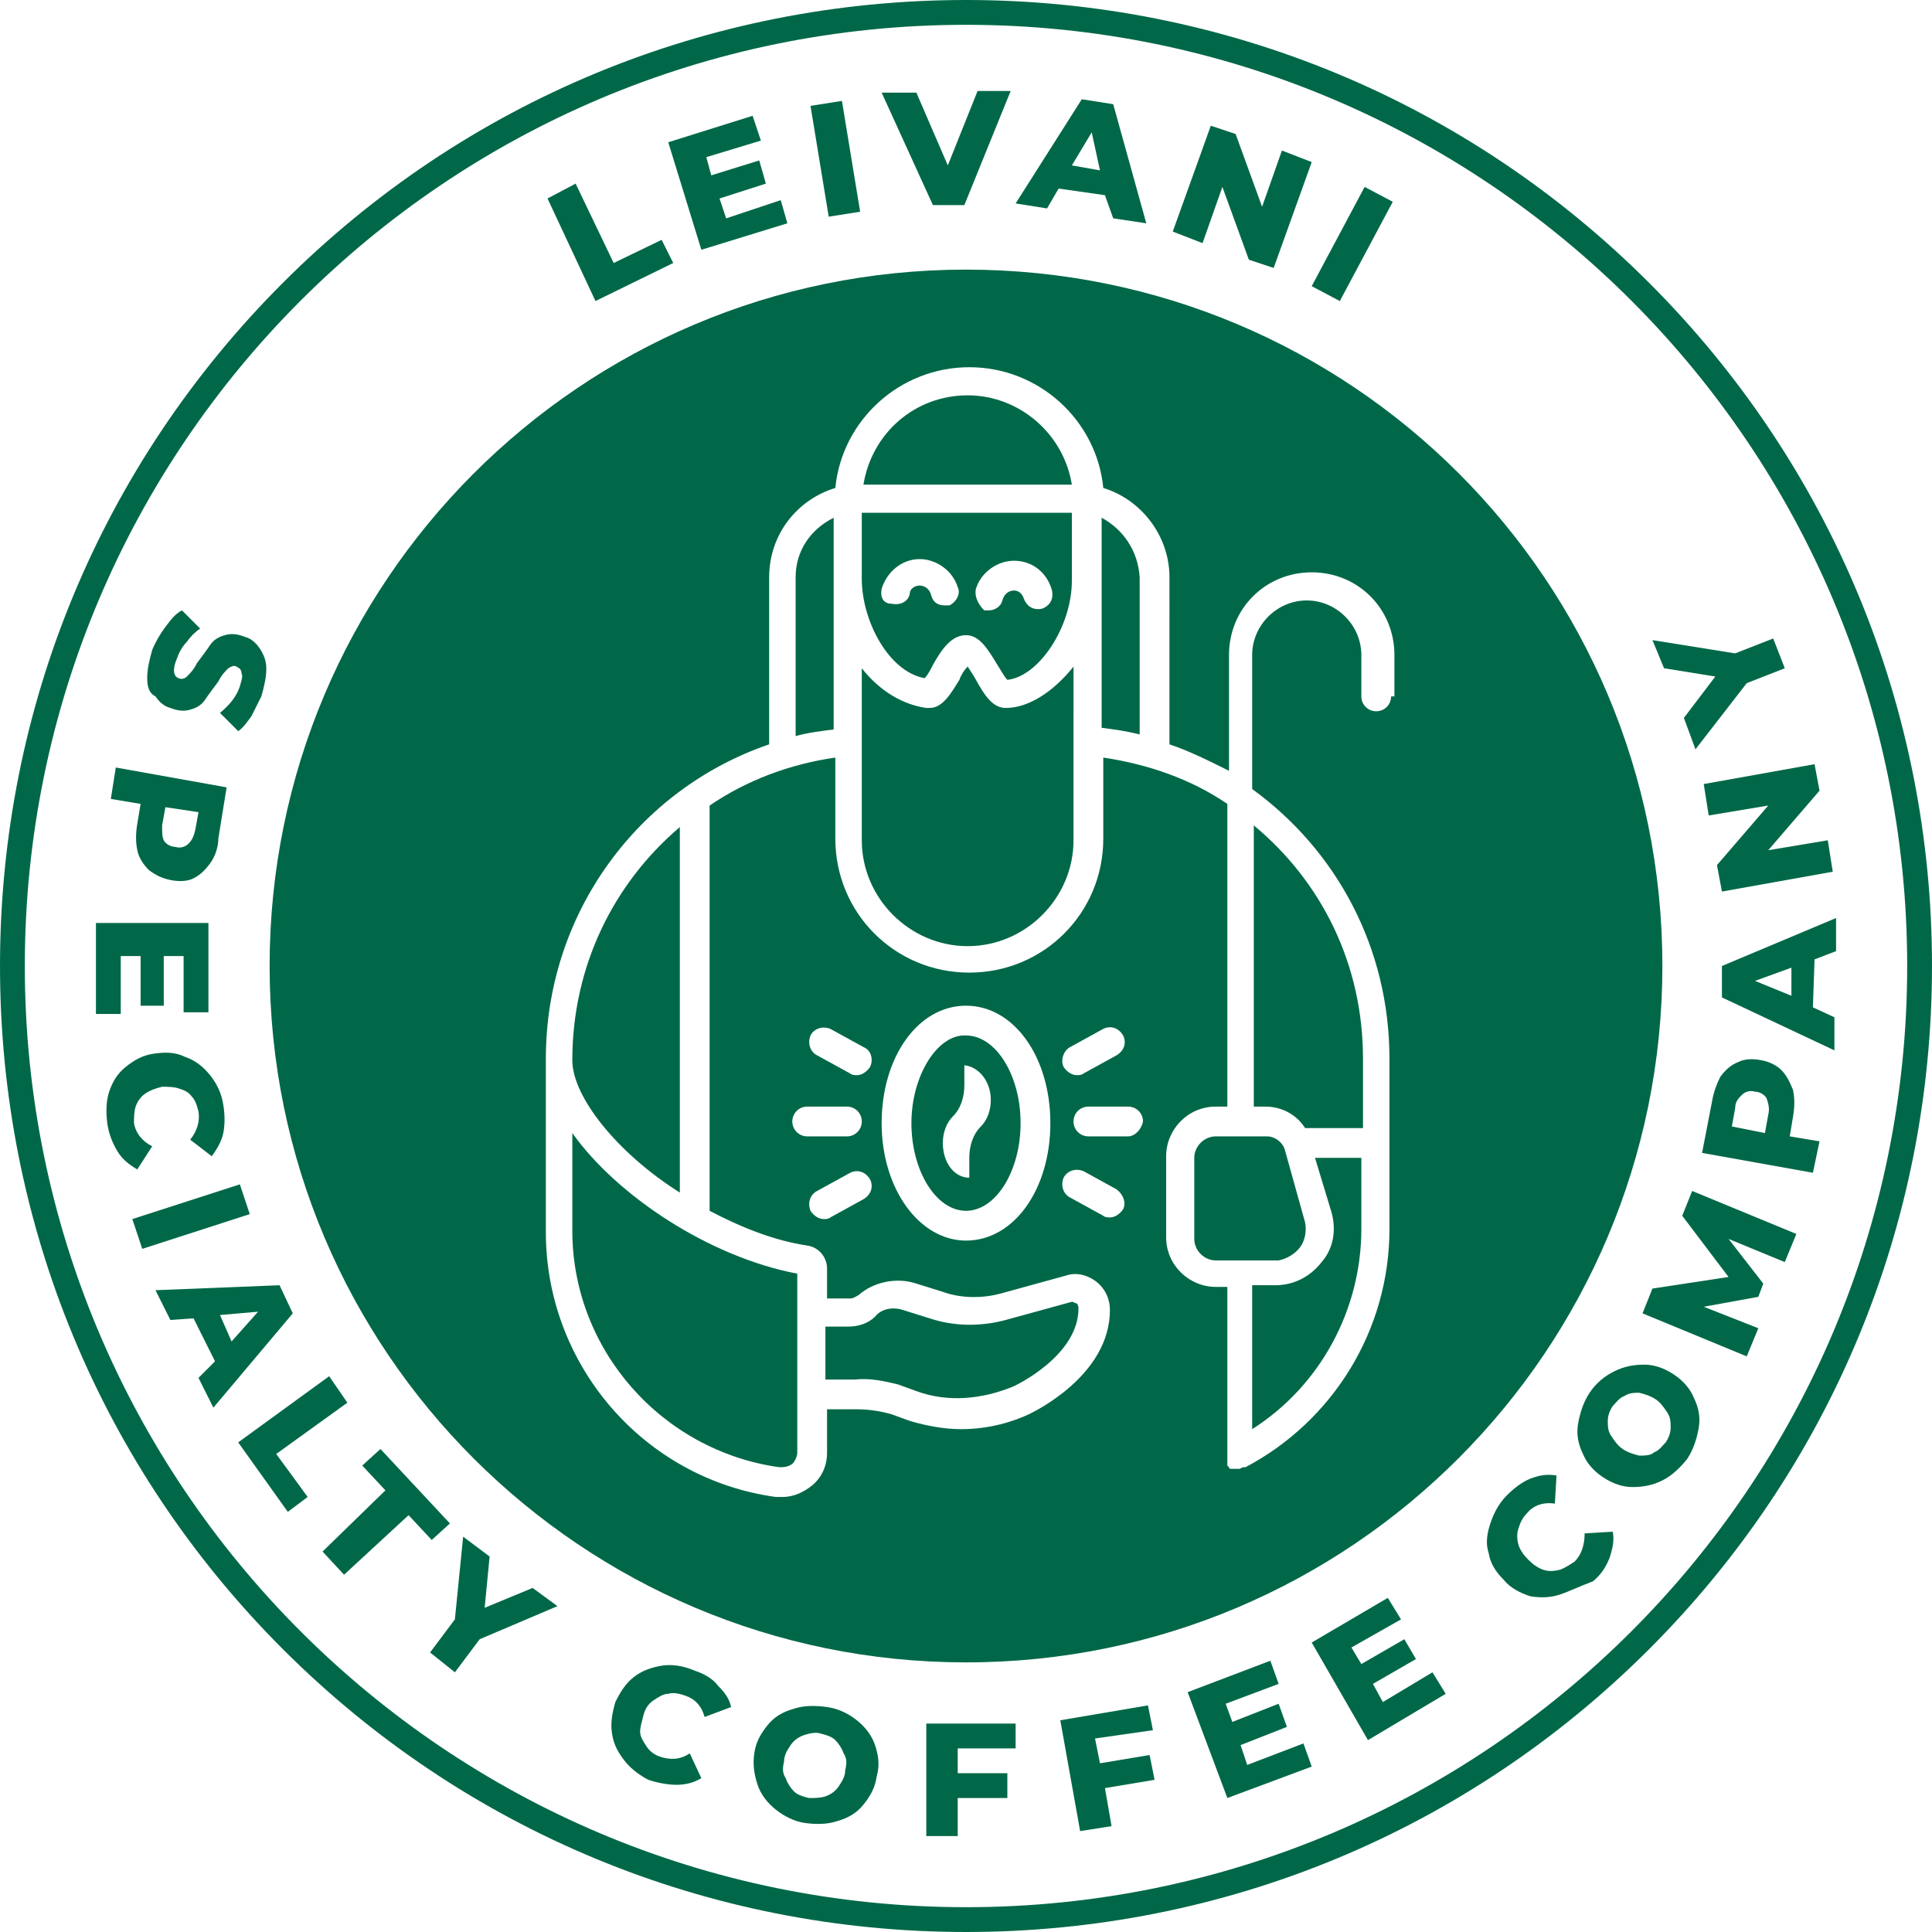
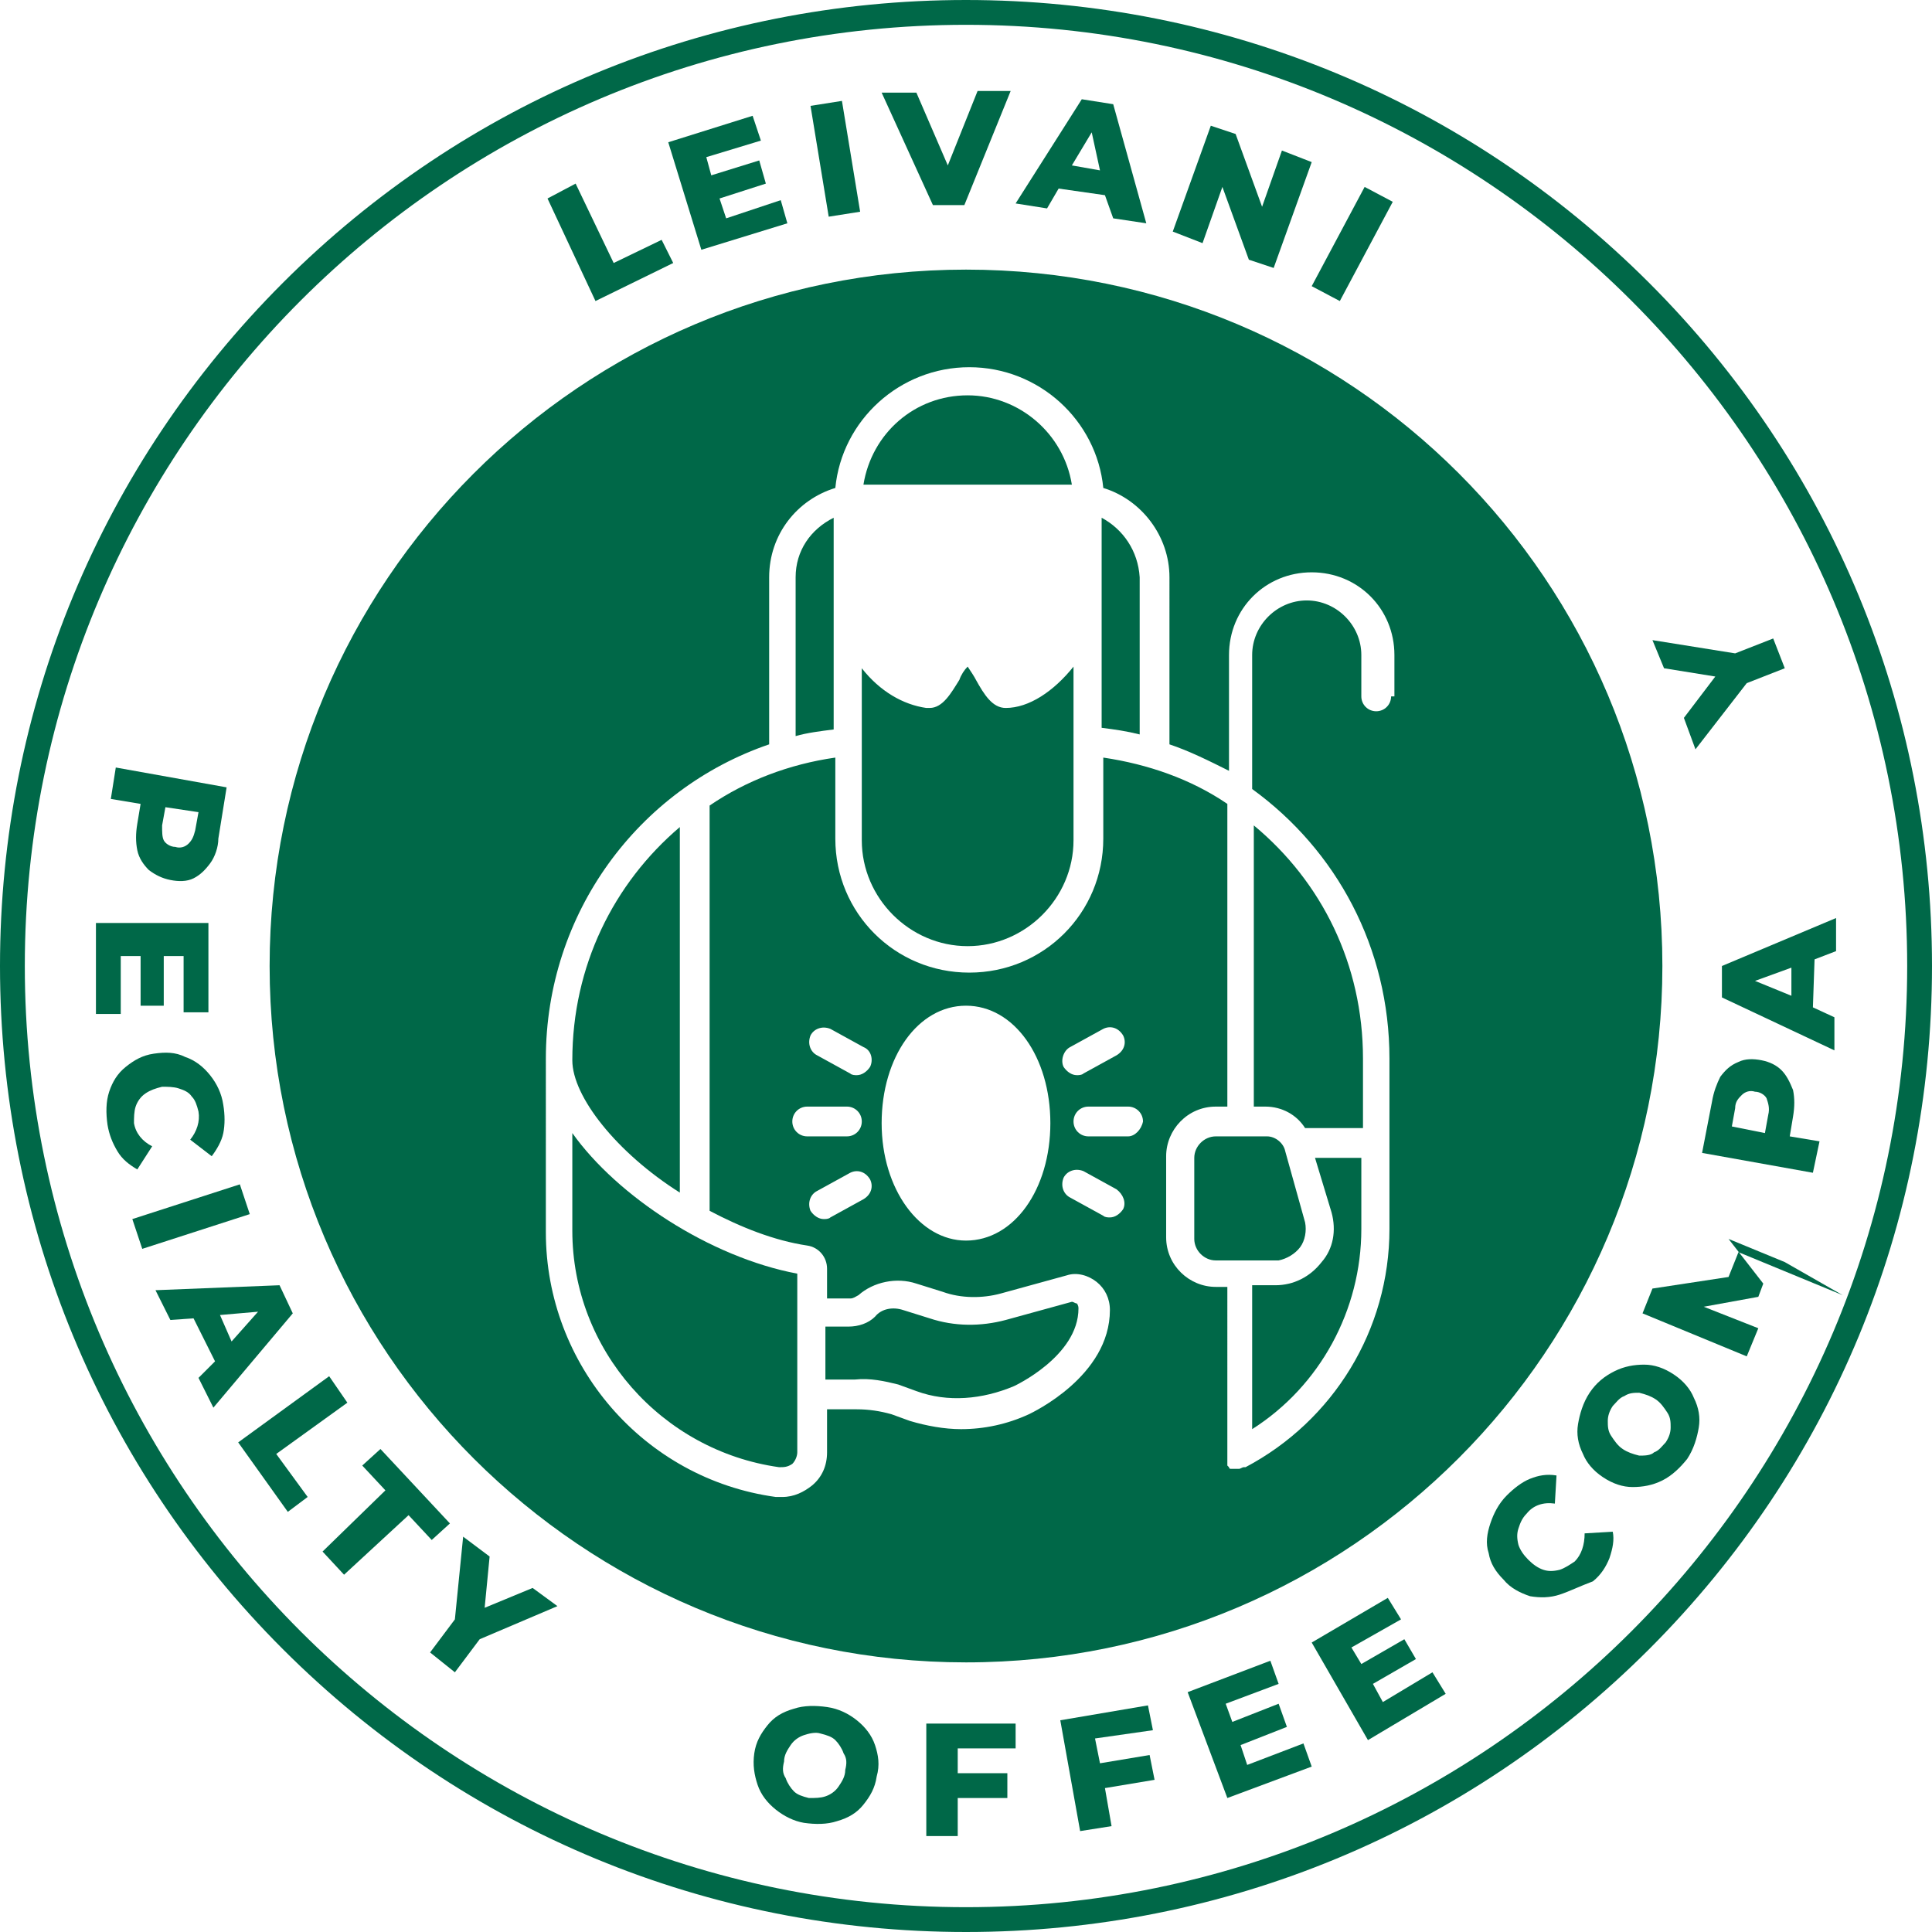
<svg xmlns="http://www.w3.org/2000/svg" id="Слой_1" x="0px" y="0px" viewBox="0 0 116.8 116.8" xml:space="preserve">
  <g>
    <g>
      <path fill="#006848" d="M58.4,1.5c31.4,0,56.9,25.5,56.9,56.9s-25.5,56.9-56.9,56.9C27,115.3,1.5,89.8,1.5,58.4S27,1.5,58.4,1.5 M58.4,0C42.8,0,28.1,6.1,17.1,17.1C6.1,28.1,0,42.8,0,58.4s6.1,30.3,17.1,41.3c11,11,25.7,17.1,41.3,17.1s30.3-6.1,41.3-17.1 c11-11,17.1-25.7,17.1-41.3s-6.1-30.3-17.1-41.3C88.7,6.1,74,0,58.4,0L58.4,0z" />
    </g>
    <g>
      <g>
        <path fill="#006848" d="M60.8,42.8c-0.8,0-1.3-0.8-1.8-1.7c-0.1-0.2-0.3-0.5-0.5-0.8c-0.2,0.2-0.4,0.5-0.5,0.8 c-0.5,0.8-1,1.7-1.8,1.7c-0.1,0-0.1,0-0.2,0c-1.4-0.2-2.8-1-3.9-2.4v10.4c0,3.5,2.9,6.4,6.4,6.4c3.5,0,6.4-2.9,6.4-6.4V40.3 C63.7,41.8,62.2,42.8,60.8,42.8z" />
      </g>
      <g>
        <path fill="#006848" d="M58.5,23.9c-3.2,0-5.8,2.3-6.3,5.4h12.6C64.3,26.2,61.6,23.9,58.5,23.9z" />
      </g>
      <g>
-         <path fill="#006848" d="M52.1,35c0,2.5,1.6,5.6,3.8,6c0.2-0.2,0.4-0.6,0.5-0.8c0.5-0.9,1.1-1.8,2-1.8c0.8,0,1.3,0.8,1.9,1.8 c0.2,0.3,0.4,0.7,0.6,0.9c1.9-0.2,3.9-3.2,3.9-6V31H52.1V35z M59,35.6c0.3-1,1.3-1.7,2.3-1.7c0,0,0,0,0,0c1.1,0,2,0.7,2.3,1.8 c0.1,0.5-0.1,0.9-0.6,1.1c-0.5,0.1-0.9-0.1-1.1-0.6c-0.1-0.3-0.3-0.5-0.6-0.5h0c-0.3,0-0.6,0.2-0.7,0.6c-0.1,0.4-0.5,0.6-0.8,0.6 c-0.1,0-0.2,0-0.3,0C59.1,36.5,58.9,36,59,35.6z M53.3,35.6c0.3-1,1.2-1.8,2.3-1.8c0,0,0,0,0,0c1,0,2,0.7,2.3,1.7 c0.2,0.4-0.1,0.9-0.5,1.1c-0.1,0-0.2,0-0.3,0c-0.4,0-0.7-0.2-0.8-0.6c-0.1-0.4-0.4-0.6-0.7-0.6h0c-0.3,0-0.6,0.2-0.6,0.5 c-0.1,0.5-0.6,0.7-1.1,0.6C53.4,36.5,53.2,36.1,53.3,35.6z" />
-       </g>
+         </g>
      <g>
        <path fill="#006848" d="M78.6,75.4c0.3-0.4,0.4-1,0.3-1.5l-1.2-4.3c-0.1-0.5-0.6-0.9-1.1-0.9h-3.1c-0.7,0-1.3,0.6-1.3,1.3v4.9 c0,0.7,0.6,1.3,1.3,1.3h3.8C77.8,76.1,78.3,75.8,78.6,75.4z" />
      </g>
      <g>
        <path fill="#006848" d="M54.3,83.7l1.1,0.4c1.9,0.7,4,0.5,5.9-0.3l0,0c0,0,3.9-1.8,3.9-4.7c0-0.2-0.1-0.3-0.1-0.3 c-0.1,0-0.2-0.1-0.3-0.1l-4,1.1c-1.5,0.4-3.1,0.4-4.6-0.1l-1.6-0.5c-0.6-0.2-1.3-0.1-1.7,0.4c-0.4,0.4-1,0.6-1.6,0.6h-1.4v3.2 h1.8C52.6,83.3,53.5,83.5,54.3,83.7z" />
      </g>
      <g>
        <path fill="#006848" d="M80.5,73.3c0.3,1.1,0.1,2.2-0.6,3c-0.7,0.9-1.7,1.4-2.8,1.4h-1.4v8.7c4.1-2.6,6.6-7.2,6.6-12.1V70h-2.8 L80.5,73.3z" />
      </g>
      <g>
        <path fill="#006848" d="M41.1,72.1V50c-4,3.4-6.5,8.4-6.5,14.1C34.6,66.3,37.3,69.7,41.1,72.1z" />
      </g>
      <g>
        <path fill="#006848" d="M48.1,34.9v9.6c0.7-0.2,1.5-0.3,2.3-0.4V31.3C49,32,48.1,33.3,48.1,34.9z" />
      </g>
      <g>
        <path fill="#006848" d="M34.6,68.5v5.9c0,7.2,5.4,13.3,12.5,14.3c0.3,0,0.5,0,0.8-0.2c0.2-0.2,0.3-0.5,0.3-0.7l0-10.8 C42.9,76,37.3,72.3,34.6,68.5z" />
      </g>
      <g>
        <path fill="#006848" d="M66.6,31.3v12.7c0.8,0.1,1.5,0.2,2.3,0.4v-9.5C68.8,33.3,67.9,32,66.6,31.3z" />
      </g>
      <g>
-         <path fill="#006848" d="M55.1,67.9c0,2.9,1.5,5.3,3.3,5.3c1.8,0,3.3-2.4,3.3-5.3s-1.5-5.3-3.3-5.3C56.7,62.5,55.1,65,55.1,67.9z M59.9,66.5c0,0.6-0.2,1.2-0.6,1.6c-0.5,0.5-0.7,1.2-0.7,1.9v1.2c-0.9,0-1.6-0.9-1.6-2.1c0-0.6,0.2-1.2,0.6-1.6 c0.5-0.5,0.7-1.2,0.7-1.9v-1.2C59.2,64.5,59.9,65.4,59.9,66.5z" />
-       </g>
+         </g>
      <g>
        <path fill="#006848" d="M75.8,66.9h0.7c1,0,1.9,0.5,2.4,1.3h3.5V64c0-5.7-2.5-10.7-6.6-14.1V66.9z" />
      </g>
      <g>
        <path fill="#006848" d="M58.4,16.3c-23.3,0-42.1,18.9-42.1,42.1c0,23.3,18.9,42.1,42.1,42.1c23.3,0,42.1-18.9,42.1-42.1 C100.5,35.1,81.7,16.3,58.4,16.3z M67.9,73.1c-0.2,0.3-0.5,0.5-0.8,0.5c-0.1,0-0.3,0-0.4-0.1l-2-1.1c-0.4-0.2-0.6-0.7-0.4-1.2 c0.2-0.4,0.7-0.6,1.2-0.4l2,1.1C67.9,72.2,68.1,72.7,67.9,73.1z M64.7,63.3l2-1.1c0.4-0.2,0.9-0.1,1.2,0.4 c0.2,0.4,0.1,0.9-0.4,1.2l-2,1.1c-0.1,0.1-0.3,0.1-0.4,0.1c-0.3,0-0.6-0.2-0.8-0.5C64.1,64.1,64.3,63.5,64.7,63.3z M68.2,68.7 h-2.4c-0.5,0-0.9-0.4-0.9-0.9c0-0.5,0.4-0.9,0.9-0.9h2.4c0.5,0,0.9,0.4,0.9,0.9C69,68.3,68.6,68.7,68.2,68.7z M84.1,42.1 c0,0.5-0.4,0.9-0.9,0.9c-0.5,0-0.9-0.4-0.9-0.9v-2.5c0-1.8-1.5-3.3-3.3-3.3c-1.8,0-3.3,1.5-3.3,3.3v8.1c5.1,3.7,8.3,9.6,8.3,16.3 v10.3c0,6.1-3.4,11.6-8.7,14.4c0,0,0,0,0,0c0,0,0,0-0.1,0c-0.1,0-0.2,0.1-0.3,0.1c0,0-0.1,0-0.1,0c0,0-0.1,0-0.1,0 c0,0-0.1,0-0.1,0c0,0-0.1,0-0.1,0c0,0-0.1,0-0.1,0c-0.1,0-0.1-0.1-0.1-0.1c0,0,0,0,0,0c0,0-0.1-0.1-0.1-0.1c0,0,0,0,0,0 c0,0,0,0,0,0c0,0,0-0.1,0-0.1c0,0,0,0,0-0.1c0,0,0-0.1,0-0.1c0,0,0,0,0-0.1c0,0,0,0,0,0V77.8h-0.7c-1.6,0-3-1.3-3-3v-4.9 c0-1.6,1.3-3,3-3h0.7V48.6c-2.2-1.5-4.8-2.4-7.5-2.8v4.9c0,4.5-3.6,8.1-8.1,8.1c-4.5,0-8.1-3.6-8.1-8.1v-4.9 c-2.8,0.4-5.4,1.4-7.6,2.9v24.5c1.9,1,3.9,1.8,5.9,2.1c0.7,0.1,1.2,0.7,1.2,1.4l0,1.8h1.4c0.2,0,0.3-0.1,0.5-0.2 c0.9-0.8,2.3-1.1,3.5-0.7l1.6,0.5c1.1,0.4,2.4,0.4,3.5,0.1l4-1.1c0.6-0.2,1.3,0,1.8,0.4c0.5,0.4,0.8,1,0.8,1.7 c0,4-4.7,6.2-4.9,6.3c-1.3,0.6-2.7,0.9-4.1,0.9c-1,0-2.1-0.2-3.1-0.5l-1.1-0.4c-0.7-0.2-1.4-0.3-2.1-0.3h-1.8v2.6 c0,0.8-0.3,1.5-0.9,2c-0.5,0.4-1.1,0.7-1.8,0.7c-0.1,0-0.2,0-0.4,0c-8-1.1-13.9-8-13.9-16V64c0-8.8,5.6-16.3,13.5-19V34.9 c0-2.6,1.7-4.7,4-5.4c0.4-4.1,3.9-7.3,8.1-7.3c4.2,0,7.7,3.2,8.1,7.3c2.3,0.7,4,2.9,4,5.4V45c1.2,0.4,2.4,1,3.6,1.6v-7 c0-2.8,2.2-5,5-5s5,2.2,5,5V42.1z M63.5,67.9c0,4-2.2,7.1-5.1,7.1c-2.8,0-5.1-3.1-5.1-7.1s2.2-7.1,5.1-7.1 C61.3,60.8,63.5,63.9,63.5,67.9z M49.4,72l2-1.1c0.4-0.2,0.9-0.1,1.2,0.4c0.2,0.4,0.1,0.9-0.4,1.2l-2,1.1 c-0.1,0.1-0.3,0.1-0.4,0.1c-0.3,0-0.6-0.2-0.8-0.5C48.8,72.7,49,72.2,49.4,72z M48.8,68.7c-0.5,0-0.9-0.4-0.9-0.9 c0-0.5,0.4-0.9,0.9-0.9h2.4c0.5,0,0.9,0.4,0.9,0.9c0,0.5-0.4,0.9-0.9,0.9H48.8z M52.6,64.5c-0.2,0.3-0.5,0.5-0.8,0.5 c-0.1,0-0.3,0-0.4-0.1l-2-1.1c-0.4-0.2-0.6-0.7-0.4-1.2c0.2-0.4,0.7-0.6,1.2-0.4l2,1.1C52.7,63.5,52.8,64.1,52.6,64.5z" />
      </g>
    </g>
    <g>
      <path fill="#006848" d="M33.1,12l1.7-0.9l2.3,4.8l2.9-1.4l0.7,1.4l-4.7,2.3L33.1,12z" />
      <path fill="#006848" d="M47.2,12.1l0.4,1.4l-5.2,1.6l-2-6.5L45.5,7L46,8.5l-3.3,1l0.3,1.1l2.9-0.9l0.4,1.4L43.5,12l0.4,1.2 L47.2,12.1z" />
      <path fill="#006848" d="M49,6.4l1.9-0.3l1.1,6.7l-1.9,0.3L49,6.4z" />
      <path fill="#006848" d="M61.1,5.5l-2.8,6.9l-1.9,0l-3.1-6.8l2.1,0l1.9,4.4l1.8-4.5L61.1,5.5z" />
      <path fill="#006848" d="M66.8,11.8L64,11.4l-0.7,1.2l-1.9-0.3l4-6.3l1.9,0.3l2,7.2l-2-0.3L66.8,11.8z M66.5,10.3L66,8l-1.2,2 L66.5,10.3z" />
      <path fill="#006848" d="M79.3,9.8L77,16.2l-1.5-0.5l-1.6-4.4l-1.2,3.4L70.9,14l2.3-6.4l1.5,0.5l1.6,4.4l1.2-3.4L79.3,9.8z" />
      <path fill="#006848" d="M82.5,11.3l1.7,0.9l-3.2,6l-1.7-0.9L82.5,11.3z" />
    </g>
    <g>
-       <path fill="#006848" d="M10,37.9c0.3-0.4,0.6-0.8,1-1l1.1,1.1c-0.3,0.2-0.6,0.5-0.8,0.8c-0.3,0.3-0.5,0.7-0.6,1 c-0.3,0.7-0.2,1.1,0.1,1.2c0.2,0.1,0.4,0,0.5-0.1c0.2-0.2,0.4-0.4,0.6-0.8c0.3-0.4,0.6-0.8,0.8-1.1c0.2-0.3,0.5-0.5,0.9-0.6 c0.3-0.1,0.7-0.1,1.2,0.1c0.4,0.1,0.7,0.4,0.9,0.7c0.2,0.3,0.4,0.7,0.4,1.2c0,0.5-0.1,1-0.3,1.7c-0.2,0.4-0.4,0.8-0.6,1.2 c-0.3,0.4-0.5,0.7-0.8,0.9l-1.1-1.1c0.6-0.5,1-1,1.2-1.6c0.1-0.4,0.2-0.6,0.1-0.8c0-0.2-0.1-0.3-0.3-0.4s-0.3,0-0.5,0.1 c-0.2,0.2-0.4,0.4-0.6,0.8c-0.3,0.4-0.6,0.8-0.8,1.1c-0.2,0.3-0.5,0.5-0.9,0.6c-0.3,0.1-0.7,0.1-1.2-0.1c-0.4-0.1-0.7-0.4-0.9-0.7 C9,41.9,8.9,41.5,8.9,41c0-0.5,0.1-1,0.3-1.7C9.4,38.8,9.7,38.3,10,37.9z" />
      <path fill="#006848" d="M12.7,52.2c-0.3,0.4-0.6,0.7-1,0.9c-0.4,0.2-0.9,0.2-1.4,0.1c-0.5-0.1-0.9-0.3-1.3-0.6 c-0.3-0.3-0.6-0.7-0.7-1.2c-0.1-0.5-0.1-1,0-1.6l0.2-1.2l-1.8-0.3l0.3-1.9l6.7,1.2l-0.5,3.1C13.2,51.2,13,51.8,12.7,52.2z M9.9,50.8c0.1,0.2,0.4,0.4,0.7,0.4c0.3,0.1,0.6,0,0.8-0.2c0.2-0.2,0.3-0.4,0.4-0.8l0.2-1.1l-2-0.3l-0.2,1.1 C9.8,50.3,9.8,50.6,9.9,50.8z" />
      <path fill="#006848" d="M7.3,61.3l-1.5,0l0-5.5l6.8,0l0,5.4l-1.5,0l0-3.4l-1.2,0l0,3l-1.4,0l0-3l-1.2,0L7.3,61.3z" />
      <path fill="#006848" d="M6.6,66c0.2-0.6,0.5-1.1,1-1.5c0.5-0.4,1-0.7,1.7-0.8c0.7-0.1,1.3-0.1,1.9,0.2c0.6,0.2,1.1,0.6,1.5,1.1 c0.4,0.5,0.7,1.1,0.8,1.8c0.1,0.6,0.1,1.2,0,1.7c-0.1,0.5-0.4,1-0.7,1.4l-1.3-1c0.4-0.5,0.6-1.1,0.5-1.7c-0.1-0.4-0.2-0.7-0.4-0.9 c-0.2-0.3-0.5-0.4-0.8-0.5c-0.3-0.1-0.7-0.1-1-0.1c-0.4,0.1-0.7,0.2-1,0.4c-0.3,0.2-0.5,0.5-0.6,0.8c-0.1,0.3-0.1,0.7-0.1,1 c0.1,0.6,0.5,1.1,1.1,1.4l-0.9,1.4c-0.5-0.3-0.9-0.6-1.2-1.1s-0.5-1-0.6-1.6C6.4,67.3,6.4,66.6,6.6,66z" />
      <path fill="#006848" d="M14.5,71.6l0.6,1.8l-6.5,2.1l-0.6-1.8L14.5,71.6z" />
      <path fill="#006848" d="M13,82.3l-1.3-2.6l-1.4,0.1L9.4,78l7.5-0.3l0.8,1.7l-4.8,5.7L12,83.3L13,82.3z M14,81.1l1.6-1.8l-2.3,0.2 L14,81.1z" />
      <path fill="#006848" d="M19.9,83.2l1.1,1.6l-4.3,3.1l1.9,2.6l-1.2,0.9l-3-4.2L19.9,83.2z" />
      <path fill="#006848" d="M23.3,90.1l-1.4-1.5l1.1-1l4.2,4.5l-1.1,1l-1.4-1.5l-3.9,3.6l-1.3-1.4L23.3,90.1z" />
      <path fill="#006848" d="M29,99.1l-1.5,2L26,99.9l1.5-2l0.5-5l1.6,1.2l-0.3,3.1l2.9-1.2l1.5,1.1L29,99.1z" />
-       <path fill="#006848" d="M37.8,106.5c-0.4-0.5-0.7-1-0.8-1.7c-0.1-0.6,0-1.2,0.2-1.9c0.3-0.6,0.6-1.1,1.1-1.5 c0.5-0.4,1.1-0.6,1.7-0.7c0.6-0.1,1.3,0,2,0.3c0.6,0.2,1.1,0.5,1.4,0.9c0.4,0.4,0.7,0.8,0.8,1.3l-1.6,0.6 c-0.2-0.7-0.6-1.1-1.2-1.3c-0.3-0.1-0.7-0.2-1-0.1c-0.3,0-0.6,0.2-0.9,0.4c-0.3,0.2-0.5,0.5-0.6,0.9c-0.1,0.4-0.2,0.7-0.2,1 c0,0.3,0.2,0.6,0.4,0.9c0.2,0.3,0.5,0.5,0.8,0.6c0.6,0.2,1.2,0.2,1.8-0.2l0.7,1.5c-0.5,0.3-1,0.4-1.5,0.4c-0.5,0-1.1-0.1-1.7-0.3 C38.8,107.4,38.2,107,37.8,106.5z" />
      <path fill="#006848" d="M46.9,109.4c-0.5-0.4-0.9-0.9-1.1-1.5c-0.2-0.6-0.3-1.2-0.2-1.9c0.1-0.7,0.4-1.2,0.8-1.7 c0.4-0.5,0.9-0.8,1.6-1c0.6-0.2,1.3-0.2,2-0.1c0.7,0.1,1.3,0.4,1.8,0.8c0.5,0.4,0.9,0.9,1.1,1.5c0.2,0.6,0.3,1.2,0.1,1.9 c-0.1,0.7-0.4,1.2-0.8,1.7c-0.4,0.5-0.9,0.8-1.6,1c-0.6,0.2-1.3,0.2-2,0.1C48,110.1,47.4,109.8,46.9,109.4z M49.9,108.6 c0.3-0.1,0.6-0.3,0.8-0.6c0.2-0.3,0.4-0.6,0.4-1c0.1-0.4,0.1-0.7-0.1-1c-0.1-0.3-0.3-0.6-0.5-0.8c-0.2-0.2-0.5-0.3-0.9-0.4 c-0.3-0.1-0.7,0-1,0.1c-0.3,0.1-0.6,0.3-0.8,0.6c-0.2,0.3-0.4,0.6-0.4,1c-0.1,0.4-0.1,0.7,0.1,1c0.1,0.3,0.3,0.6,0.5,0.8 c0.2,0.2,0.5,0.3,0.9,0.4C49.3,108.7,49.6,108.7,49.9,108.6z" />
      <path fill="#006848" d="M57.9,105.7l0,1.5l3,0v1.5l-3,0l0,2.3l-1.9,0l0-6.8l5.4,0l0,1.5L57.9,105.7z" />
      <path fill="#006848" d="M66.2,105.1l0.3,1.5l3-0.5l0.3,1.5l-3,0.5l0.4,2.3l-1.9,0.3l-1.2-6.7l5.3-0.9l0.3,1.5L66.2,105.1z" />
      <path fill="#006848" d="M78.8,105.4l0.5,1.4l-5.1,1.9l-2.4-6.4l5-1.9l0.5,1.4l-3.2,1.2l0.4,1.1l2.8-1.1l0.5,1.4l-2.8,1.1l0.4,1.2 L78.8,105.4z" />
      <path fill="#006848" d="M86.6,101.1l0.8,1.3l-4.7,2.8l-3.4-5.9l4.6-2.7l0.8,1.3l-3,1.7l0.6,1l2.6-1.5l0.7,1.2l-2.6,1.5l0.6,1.1 L86.6,101.1z" />
      <path fill="#006848" d="M94.3,96.4c-0.6,0.2-1.2,0.2-1.8,0.1c-0.6-0.2-1.2-0.5-1.6-1c-0.5-0.5-0.8-1-0.9-1.6 c-0.2-0.6-0.1-1.2,0.1-1.8c0.2-0.6,0.5-1.2,1-1.7c0.4-0.4,0.9-0.8,1.4-1c0.5-0.2,1-0.3,1.6-0.2l-0.1,1.7c-0.7-0.1-1.3,0.1-1.7,0.6 c-0.3,0.3-0.4,0.6-0.5,0.9c-0.1,0.3-0.1,0.6,0,1c0.1,0.3,0.3,0.6,0.6,0.9c0.3,0.3,0.6,0.5,0.9,0.6c0.3,0.1,0.6,0.1,1,0 c0.3-0.1,0.6-0.3,0.9-0.5c0.4-0.4,0.6-1,0.6-1.7l1.7-0.1c0.1,0.5,0,1-0.2,1.6c-0.2,0.5-0.5,1-1,1.4C95.5,95.9,94.9,96.2,94.3,96.4 z" />
      <path fill="#006848" d="M100.5,89.5c-0.6,0.3-1.2,0.4-1.8,0.4c-0.6,0-1.2-0.2-1.8-0.6c-0.6-0.4-1-0.9-1.2-1.4 c-0.3-0.6-0.4-1.2-0.3-1.8s0.3-1.3,0.7-1.9c0.4-0.6,0.9-1,1.5-1.3c0.6-0.3,1.2-0.4,1.8-0.4c0.6,0,1.2,0.2,1.8,0.6 c0.6,0.4,1,0.9,1.2,1.4c0.3,0.6,0.4,1.2,0.3,1.8c-0.1,0.6-0.3,1.3-0.7,1.9C101.6,88.7,101.1,89.2,100.5,89.5z M101,86.3 c0-0.3,0-0.6-0.2-0.9c-0.2-0.3-0.4-0.6-0.7-0.8s-0.6-0.3-1-0.4c-0.3,0-0.6,0-0.9,0.2c-0.3,0.1-0.5,0.4-0.7,0.6 c-0.2,0.3-0.3,0.6-0.3,0.9c0,0.3,0,0.6,0.2,0.9c0.2,0.3,0.4,0.6,0.7,0.8c0.3,0.2,0.6,0.3,1,0.4c0.3,0,0.7,0,0.9-0.2 c0.3-0.1,0.5-0.4,0.7-0.6C100.9,86.9,101,86.6,101,86.3z" />
-       <path fill="#006848" d="M107.9,76.3l-3.4-1.4l2.1,2.7l-0.3,0.8L103,79l3.3,1.3l-0.7,1.7l-6.3-2.6l0.6-1.5l4.6-0.7l-2.8-3.7 l0.6-1.5l6.3,2.6L107.9,76.3z" />
+       <path fill="#006848" d="M107.9,76.3l-3.4-1.4l2.1,2.7l-0.3,0.8L103,79l3.3,1.3l-0.7,1.7l-6.3-2.6l0.6-1.5l4.6-0.7l0.6-1.5l6.3,2.6L107.9,76.3z" />
      <path fill="#006848" d="M104,65.1c0.3-0.4,0.6-0.7,1.1-0.9c0.4-0.2,0.9-0.2,1.4-0.1c0.5,0.1,0.9,0.3,1.2,0.6 c0.3,0.3,0.5,0.7,0.7,1.2c0.1,0.5,0.1,1,0,1.6l-0.2,1.2l1.8,0.3l-0.4,1.9l-6.7-1.2l0.6-3.1C103.6,66,103.8,65.5,104,65.1z M106.8,66.4c-0.1-0.2-0.4-0.4-0.7-0.4c-0.3-0.1-0.6,0-0.8,0.2c-0.2,0.2-0.4,0.4-0.4,0.8l-0.2,1.1l2,0.4l0.2-1.1 C107,67,106.9,66.7,106.8,66.4z" />
      <path fill="#006848" d="M109.7,58l-0.1,2.9l1.3,0.6l0,2l-6.8-3.2l0-1.9l6.9-2.9l0,2L109.7,58z M108.3,58.5l-2.2,0.8l2.2,0.9 L108.3,58.5z" />
-       <path fill="#006848" d="M103,47.4l6.7-1.2l0.3,1.6l-3.1,3.6l3.6-0.6l0.3,1.9l-6.7,1.2l-0.3-1.6l3.1-3.6l-3.6,0.6L103,47.4z" />
      <path fill="#006848" d="M104.9,39.5l2.3-0.9l0.7,1.8l-2.3,0.9l-3.1,4l-0.7-1.9l1.9-2.5l-3.1-0.5l-0.7-1.7L104.9,39.5z" />
    </g>
  </g>
</svg>